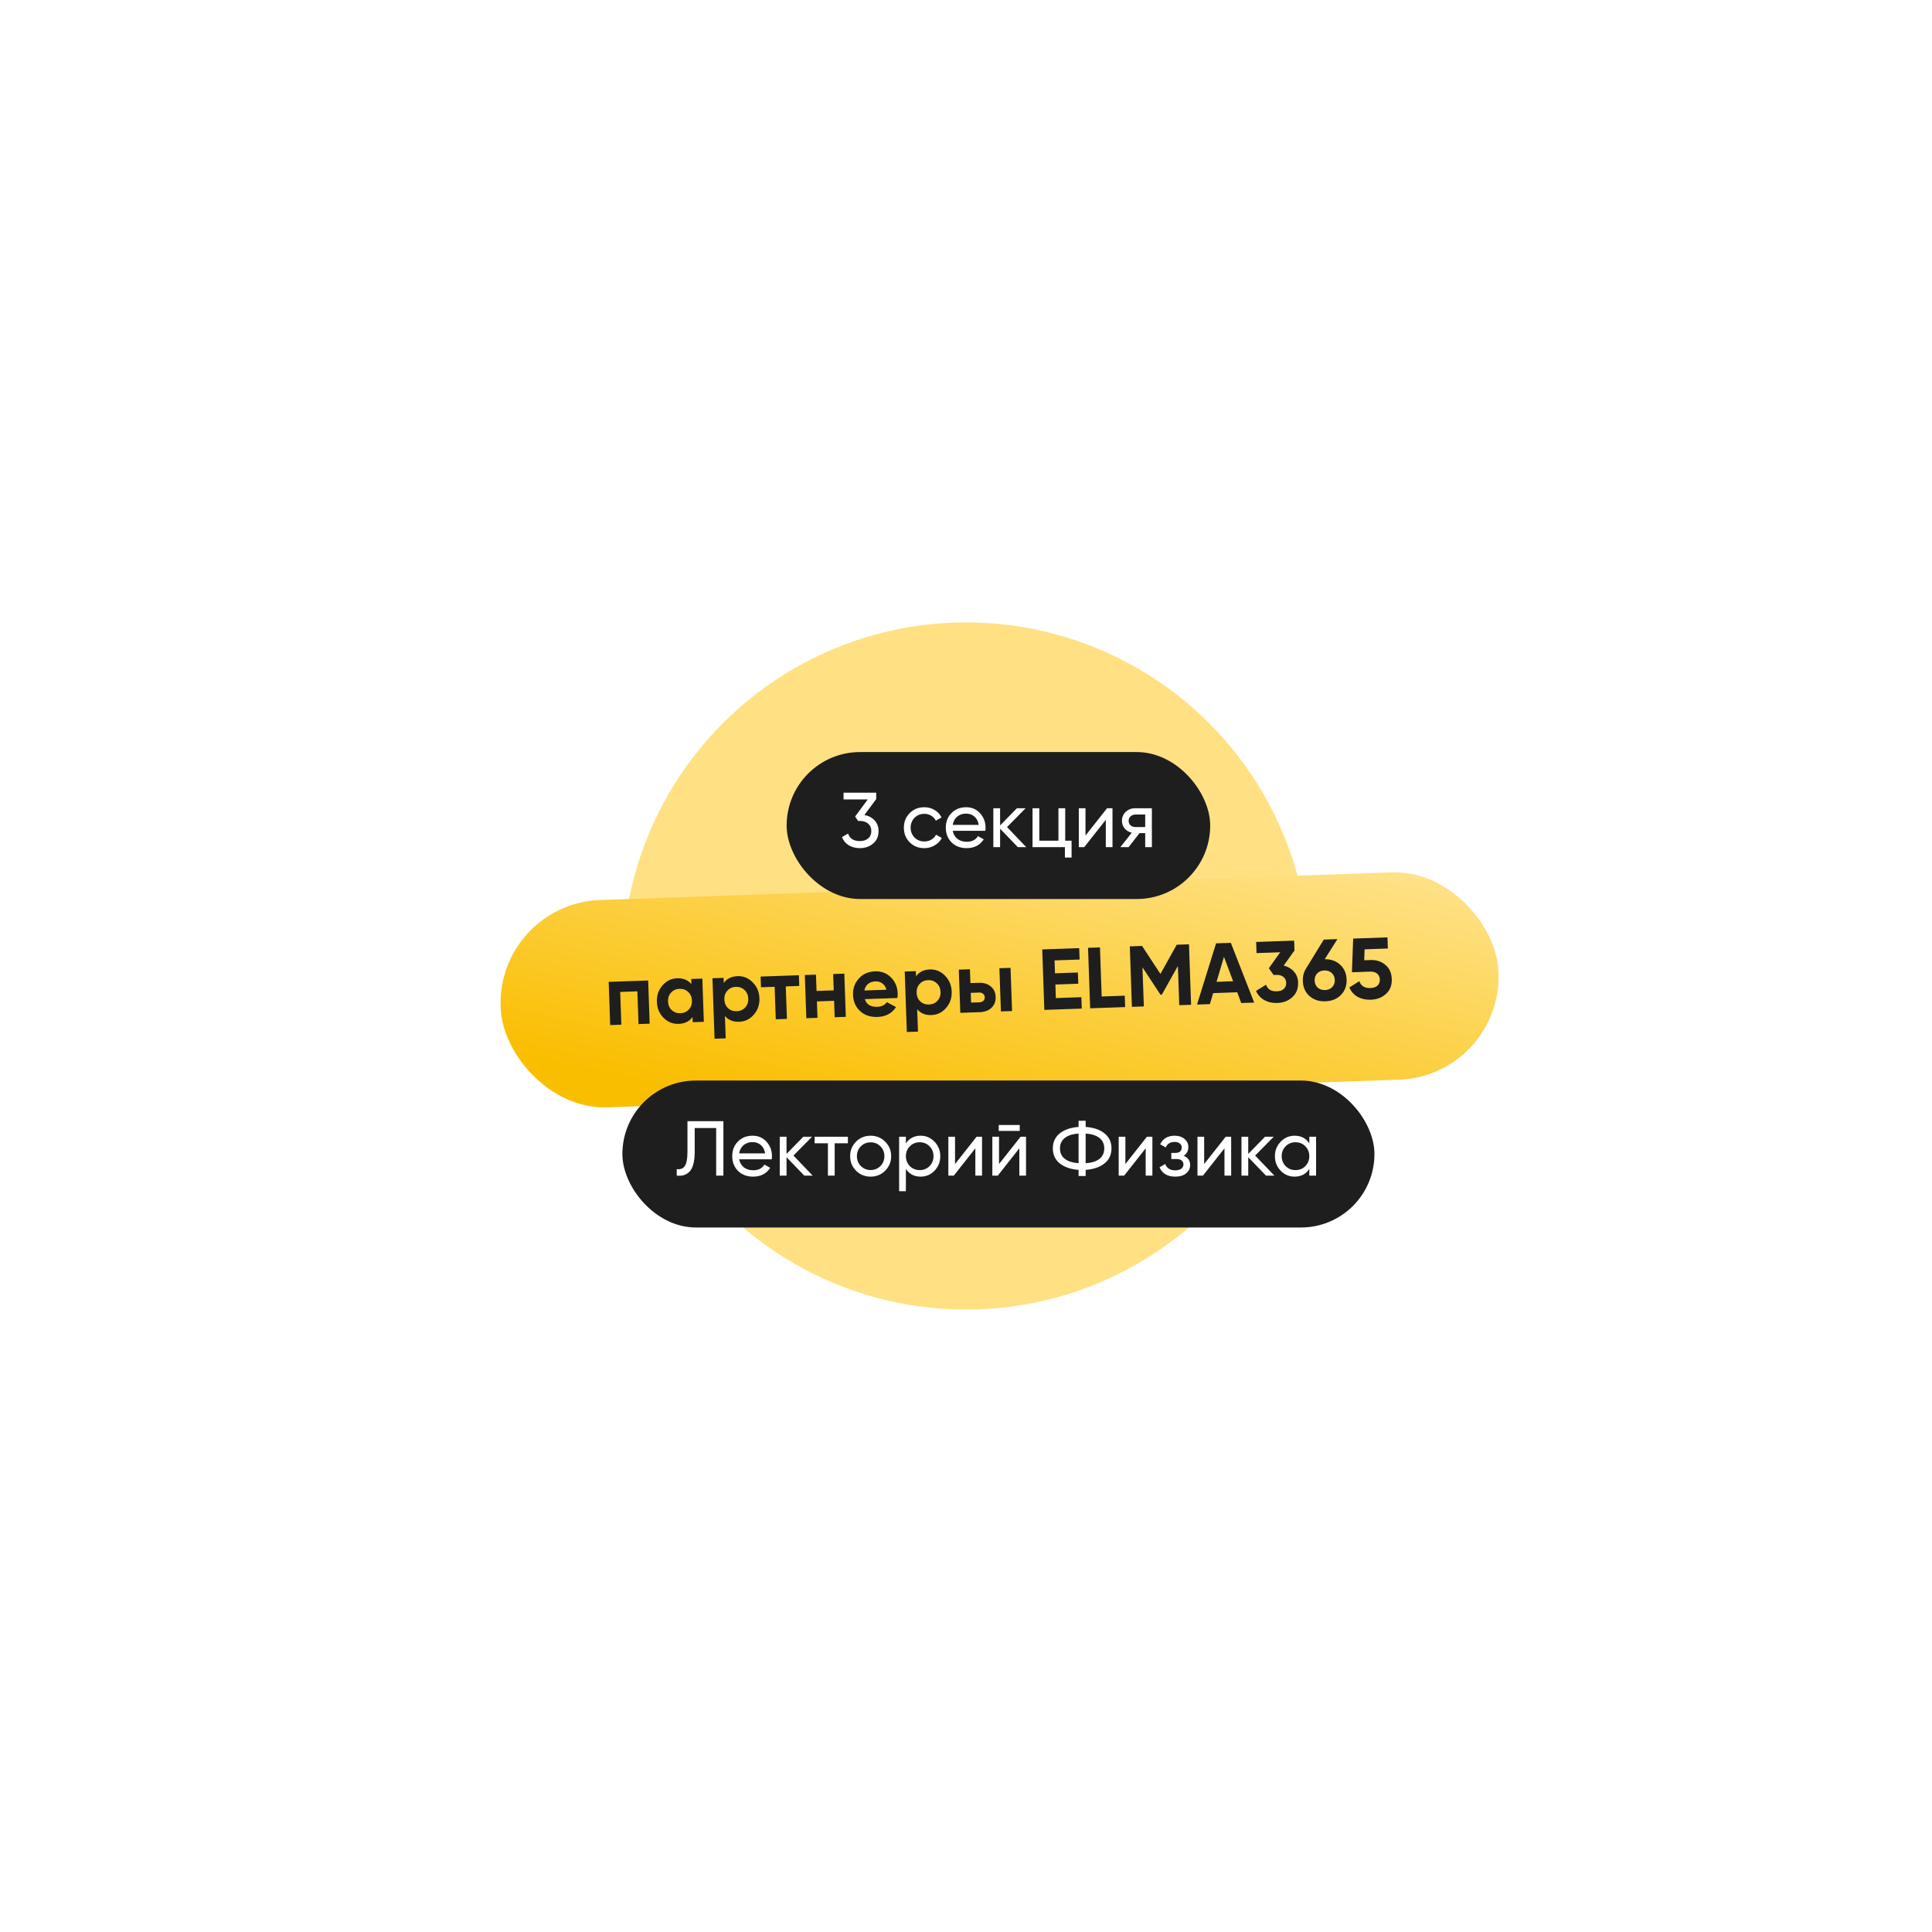
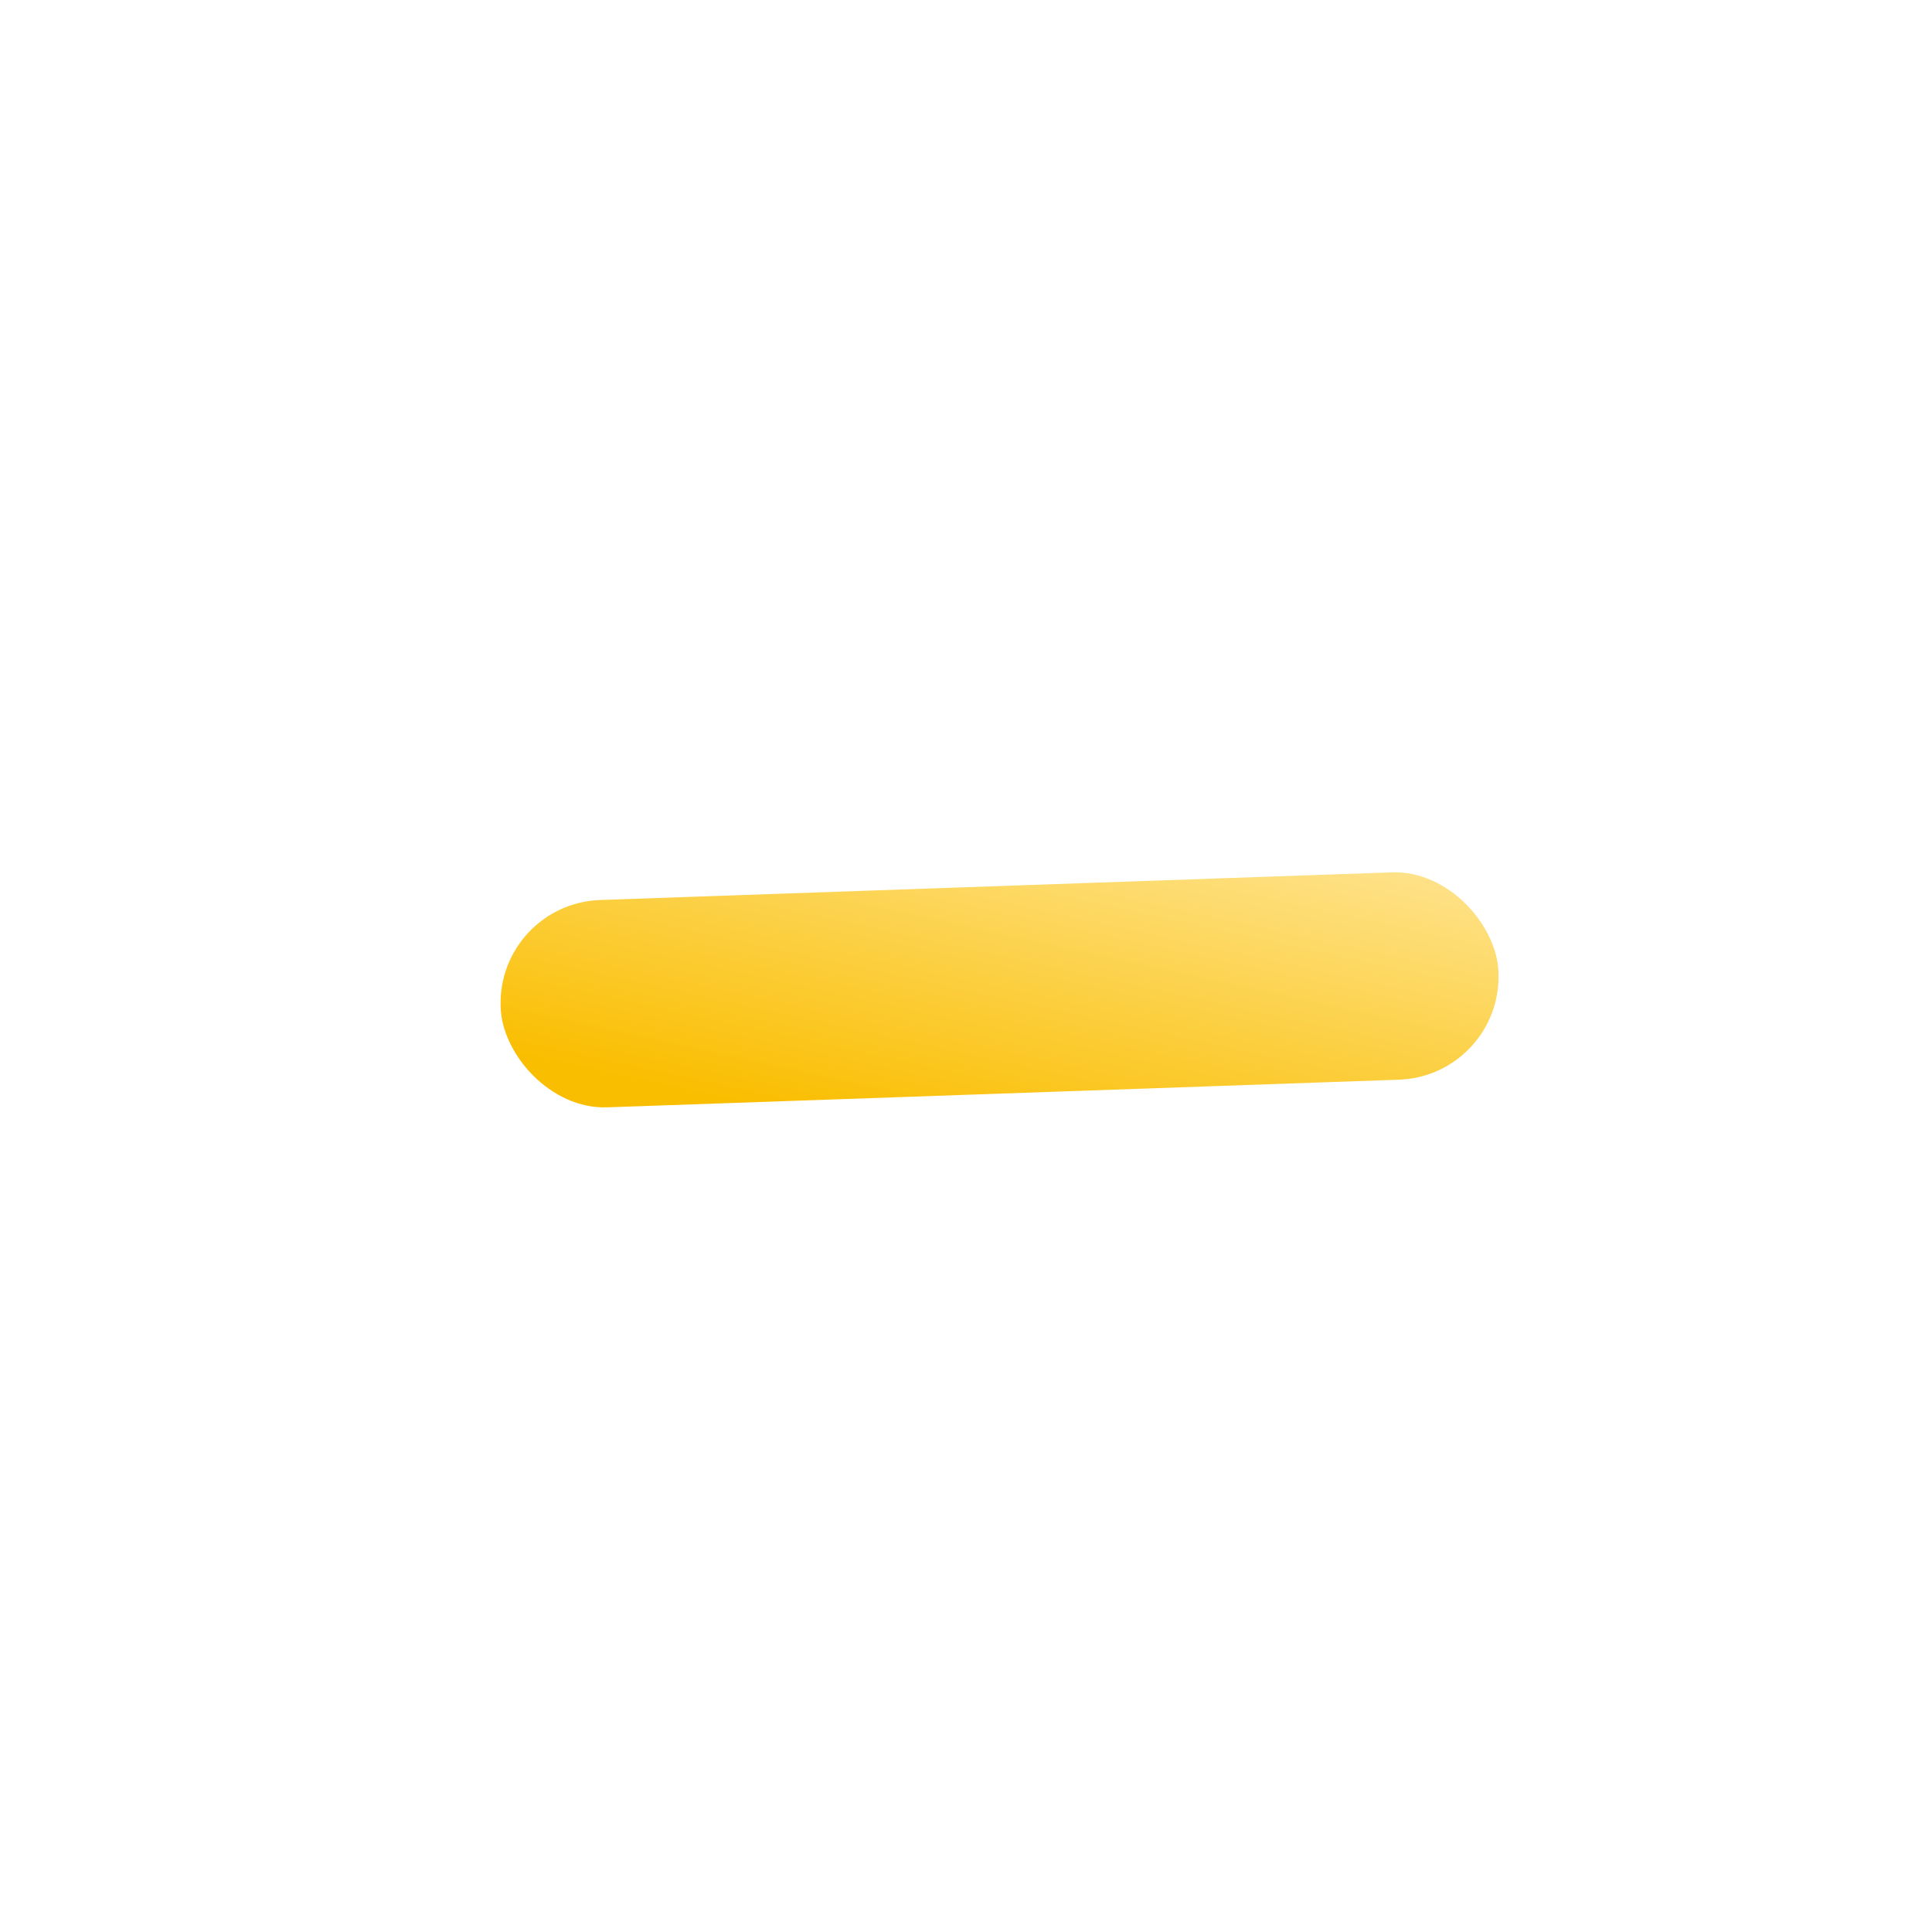
<svg xmlns="http://www.w3.org/2000/svg" width="447" height="447" viewBox="0 0 447 447" fill="none">
  <g filter="url(#filter0_f_23_3293)">
-     <circle cx="223.5" cy="223.5" r="79.5" fill="#FFE183" />
-   </g>
+     </g>
  <rect x="115" y="209.062" width="231" height="48" rx="23.856" transform="rotate(-2 115 209.062)" fill="url(#paint0_linear_23_3293)" />
-   <path d="M140.828 227.172L149.962 226.853L150.311 236.847L147.733 236.937L147.468 229.361L143.491 229.5L143.755 237.075L141.177 237.166L140.828 227.172ZM159.961 227.684L159.92 226.505L162.498 226.415L162.847 236.409L160.269 236.499L160.228 235.32C159.489 236.319 158.42 236.844 157.021 236.892C155.688 236.939 154.525 236.473 153.53 235.493C152.548 234.5 152.031 233.264 151.979 231.785C151.928 230.319 152.358 229.057 153.268 227.998C154.192 226.938 155.32 226.385 156.652 226.339C158.051 226.29 159.154 226.738 159.961 227.684ZM155.409 233.707C155.946 234.208 156.615 234.445 157.415 234.417C158.214 234.389 158.865 234.106 159.366 233.569C159.881 233.017 160.123 232.328 160.095 231.502C160.066 230.676 159.776 230.012 159.225 229.511C158.686 228.996 158.017 228.753 157.218 228.781C156.418 228.808 155.768 229.098 155.267 229.649C154.765 230.187 154.529 230.869 154.558 231.695C154.587 232.521 154.87 233.192 155.409 233.707ZM170.643 225.85C171.989 225.803 173.153 226.276 174.135 227.269C175.13 228.262 175.653 229.491 175.705 230.957C175.757 232.449 175.321 233.718 174.397 234.765C173.499 235.81 172.371 236.356 171.012 236.404C169.613 236.453 168.516 236.004 167.723 235.058L167.904 240.235L165.325 240.325L164.837 226.333L167.415 226.243L167.456 227.422C168.182 226.423 169.244 225.899 170.643 225.85ZM168.44 233.252C168.978 233.753 169.647 233.99 170.446 233.962C171.246 233.934 171.896 233.651 172.398 233.113C172.912 232.562 173.155 231.873 173.126 231.047C173.097 230.221 172.807 229.557 172.256 229.056C171.718 228.541 171.049 228.298 170.249 228.325C169.45 228.353 168.8 228.643 168.299 229.194C167.797 229.732 167.561 230.414 167.589 231.24C167.618 232.066 167.902 232.737 168.44 233.252ZM175.979 225.944L184.833 225.635L184.92 228.113L181.802 228.222L182.064 235.738L179.486 235.828L179.223 228.312L176.065 228.423L175.979 225.944ZM192.898 229.136L192.766 225.358L195.345 225.268L195.694 235.262L193.115 235.352L192.983 231.554L189.005 231.693L189.138 235.491L186.559 235.581L186.21 225.587L188.789 225.497L188.921 229.274L192.898 229.136ZM207.633 230.902L200.097 231.166C200.474 232.406 201.435 233 202.981 232.946C203.967 232.912 204.702 232.552 205.185 231.868L207.306 232.995C206.369 234.455 204.942 235.219 203.023 235.286C201.371 235.344 200.027 234.89 198.993 233.926C197.959 232.961 197.415 231.719 197.362 230.2C197.31 228.708 197.759 227.438 198.71 226.391C199.647 225.344 200.895 224.794 202.454 224.739C203.934 224.688 205.157 225.152 206.125 226.132C207.12 227.111 207.644 228.347 207.696 229.84C207.705 230.119 207.684 230.474 207.633 230.902ZM199.988 229.168L205.084 228.99C204.915 228.342 204.598 227.853 204.133 227.522C203.681 227.191 203.148 227.037 202.535 227.058C201.843 227.082 201.276 227.282 200.835 227.658C200.394 228.02 200.112 228.523 199.988 229.168ZM215.128 224.297C216.474 224.25 217.638 224.723 218.619 225.716C219.615 226.708 220.138 227.938 220.189 229.403C220.241 230.896 219.805 232.165 218.881 233.211C217.984 234.257 216.856 234.803 215.496 234.85C214.097 234.899 213.001 234.451 212.207 233.504L212.388 238.681L209.81 238.771L209.321 224.78L211.9 224.69L211.941 225.869C212.666 224.87 213.729 224.346 215.128 224.297ZM212.925 231.698C213.463 232.2 214.131 232.437 214.931 232.409C215.73 232.381 216.381 232.098 216.882 231.56C217.397 231.008 217.64 230.319 217.611 229.493C217.582 228.667 217.292 228.004 216.741 227.502C216.202 226.988 215.533 226.744 214.734 226.772C213.934 226.8 213.284 227.09 212.783 227.641C212.282 228.179 212.045 228.861 212.074 229.687C212.103 230.513 212.387 231.183 212.925 231.698ZM224.523 227.451L226.462 227.383C227.595 227.344 228.518 227.625 229.233 228.227C229.947 228.816 230.323 229.623 230.358 230.649C230.394 231.675 230.077 232.513 229.406 233.164C228.734 233.801 227.832 234.139 226.699 234.179L222.182 234.337L221.833 224.343L224.411 224.253L224.523 227.451ZM231.576 234.009L231.227 224.015L233.806 223.925L234.155 233.919L231.576 234.009ZM224.681 231.968L226.64 231.9C226.999 231.887 227.289 231.777 227.509 231.569C227.741 231.348 227.852 231.07 227.84 230.737C227.828 230.404 227.699 230.135 227.451 229.93C227.218 229.725 226.921 229.628 226.561 229.641L224.602 229.709L224.681 231.968ZM244.183 227.785L244.292 230.923L250.189 230.717L250.281 233.356L241.626 233.658L241.138 219.666L249.692 219.368L249.784 222.006L243.988 222.208L244.092 225.187L249.389 225.002L249.48 227.6L244.183 227.785ZM254.495 219.2L254.891 230.553L260.228 230.367L260.32 233.005L252.225 233.288L251.737 219.296L254.495 219.2ZM272.252 218.58L275.09 218.481L275.579 232.472L272.841 232.568L272.524 223.493L268.813 230.127L268.493 230.138L264.329 223.799L264.646 232.854L261.887 232.95L261.399 218.959L264.237 218.86L268.485 225.335L272.252 218.58ZM290.179 231.962L287.18 232.067L286.253 229.578L280.676 229.773L279.925 232.32L276.947 232.424L281.355 218.262L284.773 218.142L290.179 231.962ZM283.185 221.38L281.466 227.163L285.303 227.029L283.185 221.38ZM299.503 219.909L297.003 223.399C297.986 223.645 298.776 224.111 299.373 224.797C299.984 225.483 300.307 226.312 300.341 227.285C300.391 228.724 299.944 229.867 299 230.714C298.082 231.56 296.917 232.007 295.504 232.056C294.398 232.095 293.41 231.876 292.54 231.399C291.669 230.91 291.024 230.198 290.604 229.266L292.915 227.824C293.286 228.892 294.118 229.403 295.41 229.358C296.116 229.333 296.657 229.148 297.032 228.801C297.419 228.441 297.603 227.967 297.583 227.381C297.563 226.808 297.347 226.355 296.935 226.023C296.536 225.69 295.984 225.536 295.278 225.56L294.678 225.581L293.563 224.019L296.195 220.325L290.719 220.516L290.629 217.938L299.423 217.631L299.503 219.909ZM309.436 217.281L306.496 221.927C307.95 221.916 309.146 222.348 310.083 223.222C311.021 224.097 311.514 225.227 311.563 226.613C311.613 228.038 311.18 229.228 310.266 230.18C309.352 231.119 308.149 231.615 306.656 231.667C305.164 231.719 303.929 231.309 302.951 230.436C301.987 229.575 301.48 228.419 301.429 226.967C301.392 225.914 301.632 224.965 302.15 224.12L306.278 217.392L309.436 217.281ZM308.824 226.708C308.801 226.042 308.562 225.51 308.108 225.112C307.654 224.701 307.087 224.508 306.407 224.531C305.727 224.555 305.175 224.781 304.75 225.21C304.338 225.638 304.143 226.191 304.167 226.871C304.191 227.551 304.423 228.096 304.865 228.508C305.319 228.905 305.886 229.092 306.565 229.069C307.245 229.045 307.797 228.819 308.223 228.39C308.648 227.949 308.848 227.388 308.824 226.708ZM315.634 222.168L317.073 222.118C318.432 222.07 319.579 222.437 320.514 223.218C321.461 223.986 321.96 225.089 322.01 226.528C322.06 227.967 321.613 229.11 320.669 229.957C319.751 230.803 318.586 231.25 317.174 231.3C316.028 231.34 315.013 231.122 314.129 230.646C313.258 230.156 312.612 229.431 312.192 228.472L314.502 227.01C314.875 228.118 315.734 228.648 317.08 228.601C317.786 228.577 318.326 228.391 318.701 228.044C319.089 227.684 319.272 227.211 319.252 226.624C319.232 226.051 319.023 225.598 318.624 225.265C318.226 224.932 317.693 224.778 317.027 224.801L312.789 224.949L313.078 217.154L321.013 216.877L321.103 219.455L315.726 219.643L315.634 222.168Z" fill="#1E1E1E" />
-   <rect x="144" y="250" width="174" height="34" rx="17" fill="#1E1E1E" />
-   <path d="M156.571 272L156.571 270.488C157.423 270.608 158.047 270.368 158.443 269.768C158.851 269.168 159.055 268.094 159.055 266.546L159.055 259.4H167.371L167.371 272H165.697L165.697 260.984H160.729L160.729 266.546C160.729 267.662 160.621 268.604 160.405 269.372C160.201 270.14 159.901 270.716 159.505 271.1C159.121 271.484 158.689 271.748 158.209 271.892C157.741 272.024 157.195 272.06 156.571 272ZM178.557 268.22H171.015C171.171 269.012 171.537 269.636 172.113 270.092C172.689 270.536 173.409 270.758 174.273 270.758C175.461 270.758 176.325 270.32 176.865 269.444L178.197 270.2C177.309 271.556 175.989 272.234 174.237 272.234C172.821 272.234 171.657 271.79 170.745 270.902C169.857 269.99 169.413 268.856 169.413 267.5C169.413 266.132 169.851 265.004 170.727 264.116C171.603 263.216 172.737 262.766 174.129 262.766C175.449 262.766 176.523 263.234 177.351 264.17C178.191 265.082 178.611 266.198 178.611 267.518C178.611 267.746 178.593 267.98 178.557 268.22ZM174.129 264.242C173.301 264.242 172.605 264.476 172.041 264.944C171.489 265.412 171.147 266.048 171.015 266.852H177.027C176.895 266.024 176.565 265.382 176.037 264.926C175.509 264.47 174.873 264.242 174.129 264.242ZM183.58 267.356L188.026 272H186.082L181.978 267.734L181.978 272H180.412L180.412 263H181.978L181.978 266.978L185.866 263H187.882L183.58 267.356ZM188.474 263H196.178L196.178 264.512H193.118L193.118 272H191.552L191.552 264.512H188.474L188.474 263ZM204.795 270.866C203.883 271.778 202.761 272.234 201.429 272.234C200.097 272.234 198.975 271.778 198.063 270.866C197.151 269.954 196.695 268.832 196.695 267.5C196.695 266.168 197.151 265.046 198.063 264.134C198.975 263.222 200.097 262.766 201.429 262.766C202.761 262.766 203.883 263.222 204.795 264.134C205.719 265.058 206.181 266.18 206.181 267.5C206.181 268.82 205.719 269.942 204.795 270.866ZM201.429 270.704C202.329 270.704 203.085 270.398 203.697 269.786C204.309 269.174 204.615 268.412 204.615 267.5C204.615 266.588 204.309 265.826 203.697 265.214C203.085 264.602 202.329 264.296 201.429 264.296C200.541 264.296 199.791 264.602 199.179 265.214C198.567 265.826 198.261 266.588 198.261 267.5C198.261 268.412 198.567 269.174 199.179 269.786C199.791 270.398 200.541 270.704 201.429 270.704ZM212.995 262.766C214.255 262.766 215.329 263.228 216.217 264.152C217.105 265.076 217.549 266.192 217.549 267.5C217.549 268.82 217.105 269.942 216.217 270.866C215.341 271.778 214.267 272.234 212.995 272.234C211.507 272.234 210.373 271.64 209.593 270.452L209.593 275.6H208.027L208.027 263H209.593L209.593 264.548C210.373 263.36 211.507 262.766 212.995 262.766ZM212.797 270.722C213.697 270.722 214.453 270.416 215.065 269.804C215.677 269.168 215.983 268.4 215.983 267.5C215.983 266.588 215.677 265.826 215.065 265.214C214.453 264.59 213.697 264.278 212.797 264.278C211.885 264.278 211.123 264.59 210.511 265.214C209.899 265.826 209.593 266.588 209.593 267.5C209.593 268.4 209.899 269.168 210.511 269.804C211.123 270.416 211.885 270.722 212.797 270.722ZM220.965 269.318L225.951 263H227.211L227.211 272H225.663L225.663 265.682L220.677 272H219.417L219.417 263H220.965L220.965 269.318ZM235.931 261.65H231.071L231.071 260.282H235.931L235.931 261.65ZM231.143 269.318L236.129 263H237.389L237.389 272H235.841L235.841 265.682L230.855 272H229.595L229.595 263H231.143L231.143 269.318ZM251.185 270.668L251.185 272.09H249.547L249.547 270.668C247.747 270.536 246.301 270.044 245.209 269.192C244.129 268.328 243.589 267.164 243.589 265.7C243.589 264.236 244.129 263.072 245.209 262.208C246.301 261.356 247.747 260.864 249.547 260.732L249.547 259.31H251.185L251.185 260.732C253.009 260.864 254.455 261.356 255.523 262.208C256.615 263.072 257.161 264.236 257.161 265.7C257.161 267.164 256.615 268.328 255.523 269.192C254.455 270.044 253.009 270.536 251.185 270.668ZM251.185 262.262L251.185 269.138C252.565 269.042 253.627 268.706 254.371 268.13C255.115 267.542 255.487 266.732 255.487 265.7C255.487 264.668 255.115 263.864 254.371 263.288C253.627 262.7 252.565 262.358 251.185 262.262ZM246.361 263.288C245.617 263.864 245.245 264.668 245.245 265.7C245.245 266.732 245.617 267.536 246.361 268.112C247.105 268.688 248.167 269.024 249.547 269.12L249.547 262.262C248.167 262.358 247.105 262.7 246.361 263.288ZM260.376 269.318L265.362 263H266.622L266.622 272H265.074L265.074 265.682L260.088 272H258.828L258.828 263H260.376L260.376 269.318ZM273.865 267.392C274.861 267.812 275.359 268.526 275.359 269.534C275.359 270.314 275.053 270.962 274.441 271.478C273.829 271.982 272.983 272.234 271.903 272.234C270.103 272.234 268.897 271.514 268.285 270.074L269.599 269.3C269.935 270.284 270.709 270.776 271.921 270.776C272.509 270.776 272.971 270.65 273.307 270.398C273.643 270.146 273.811 269.81 273.811 269.39C273.811 269.03 273.673 268.736 273.397 268.508C273.133 268.28 272.773 268.166 272.317 268.166H271.003L271.003 266.744H271.975C272.431 266.744 272.785 266.636 273.037 266.42C273.289 266.192 273.415 265.886 273.415 265.502C273.415 265.106 273.265 264.794 272.965 264.566C272.665 264.326 272.263 264.206 271.759 264.206C270.751 264.206 270.067 264.632 269.707 265.484L268.429 264.746C269.065 263.426 270.175 262.766 271.759 262.766C272.719 262.766 273.487 263.018 274.063 263.522C274.651 264.014 274.945 264.632 274.945 265.376C274.945 266.288 274.585 266.96 273.865 267.392ZM278.604 269.318L283.59 263H284.85L284.85 272H283.302L283.302 265.682L278.316 272H277.056L277.056 263H278.604L278.604 269.318ZM290.402 267.356L294.848 272H292.904L288.8 267.734L288.8 272H287.234L287.234 263H288.8L288.8 266.978L292.688 263H294.704L290.402 267.356ZM302.93 264.548L302.93 263H304.496L304.496 272H302.93L302.93 270.452C302.162 271.64 301.028 272.234 299.528 272.234C298.256 272.234 297.182 271.778 296.306 270.866C295.418 269.942 294.974 268.82 294.974 267.5C294.974 266.192 295.418 265.076 296.306 264.152C297.194 263.228 298.268 262.766 299.528 262.766C301.028 262.766 302.162 263.36 302.93 264.548ZM299.726 270.722C300.638 270.722 301.4 270.416 302.012 269.804C302.624 269.168 302.93 268.4 302.93 267.5C302.93 266.588 302.624 265.826 302.012 265.214C301.4 264.59 300.638 264.278 299.726 264.278C298.826 264.278 298.07 264.59 297.458 265.214C296.846 265.826 296.54 266.588 296.54 267.5C296.54 268.4 296.846 269.168 297.458 269.804C298.07 270.416 298.826 270.722 299.726 270.722Z" fill="white" />
-   <rect x="182" y="174" width="98" height="34" rx="17" fill="#1E1E1E" />
+   <path d="M156.571 272L156.571 270.488C157.423 270.608 158.047 270.368 158.443 269.768C158.851 269.168 159.055 268.094 159.055 266.546L159.055 259.4H167.371L167.371 272H165.697L165.697 260.984H160.729L160.729 266.546C160.729 267.662 160.621 268.604 160.405 269.372C160.201 270.14 159.901 270.716 159.505 271.1C159.121 271.484 158.689 271.748 158.209 271.892C157.741 272.024 157.195 272.06 156.571 272ZM178.557 268.22H171.015C171.171 269.012 171.537 269.636 172.113 270.092C172.689 270.536 173.409 270.758 174.273 270.758C175.461 270.758 176.325 270.32 176.865 269.444L178.197 270.2C177.309 271.556 175.989 272.234 174.237 272.234C172.821 272.234 171.657 271.79 170.745 270.902C169.857 269.99 169.413 268.856 169.413 267.5C169.413 266.132 169.851 265.004 170.727 264.116C171.603 263.216 172.737 262.766 174.129 262.766C175.449 262.766 176.523 263.234 177.351 264.17C178.191 265.082 178.611 266.198 178.611 267.518C178.611 267.746 178.593 267.98 178.557 268.22ZM174.129 264.242C173.301 264.242 172.605 264.476 172.041 264.944C171.489 265.412 171.147 266.048 171.015 266.852H177.027C176.895 266.024 176.565 265.382 176.037 264.926C175.509 264.47 174.873 264.242 174.129 264.242ZM183.58 267.356L188.026 272H186.082L181.978 267.734L181.978 272H180.412L180.412 263H181.978L181.978 266.978L185.866 263H187.882L183.58 267.356ZM188.474 263H196.178L196.178 264.512H193.118L193.118 272H191.552L191.552 264.512H188.474L188.474 263ZM204.795 270.866C203.883 271.778 202.761 272.234 201.429 272.234C200.097 272.234 198.975 271.778 198.063 270.866C197.151 269.954 196.695 268.832 196.695 267.5C196.695 266.168 197.151 265.046 198.063 264.134C198.975 263.222 200.097 262.766 201.429 262.766C202.761 262.766 203.883 263.222 204.795 264.134C205.719 265.058 206.181 266.18 206.181 267.5C206.181 268.82 205.719 269.942 204.795 270.866ZM201.429 270.704C202.329 270.704 203.085 270.398 203.697 269.786C204.309 269.174 204.615 268.412 204.615 267.5C204.615 266.588 204.309 265.826 203.697 265.214C203.085 264.602 202.329 264.296 201.429 264.296C200.541 264.296 199.791 264.602 199.179 265.214C198.567 265.826 198.261 266.588 198.261 267.5C198.261 268.412 198.567 269.174 199.179 269.786C199.791 270.398 200.541 270.704 201.429 270.704ZM212.995 262.766C214.255 262.766 215.329 263.228 216.217 264.152C217.105 265.076 217.549 266.192 217.549 267.5C217.549 268.82 217.105 269.942 216.217 270.866C215.341 271.778 214.267 272.234 212.995 272.234C211.507 272.234 210.373 271.64 209.593 270.452L209.593 275.6H208.027L208.027 263H209.593L209.593 264.548C210.373 263.36 211.507 262.766 212.995 262.766ZM212.797 270.722C213.697 270.722 214.453 270.416 215.065 269.804C215.677 269.168 215.983 268.4 215.983 267.5C215.983 266.588 215.677 265.826 215.065 265.214C214.453 264.59 213.697 264.278 212.797 264.278C211.885 264.278 211.123 264.59 210.511 265.214C209.899 265.826 209.593 266.588 209.593 267.5C209.593 268.4 209.899 269.168 210.511 269.804C211.123 270.416 211.885 270.722 212.797 270.722ZM220.965 269.318L225.951 263H227.211L227.211 272H225.663L225.663 265.682L220.677 272H219.417L219.417 263H220.965L220.965 269.318ZM235.931 261.65H231.071L231.071 260.282H235.931L235.931 261.65ZM231.143 269.318L236.129 263H237.389L237.389 272H235.841L235.841 265.682L230.855 272H229.595L229.595 263H231.143L231.143 269.318ZM251.185 270.668L251.185 272.09H249.547L249.547 270.668C247.747 270.536 246.301 270.044 245.209 269.192C244.129 268.328 243.589 267.164 243.589 265.7C243.589 264.236 244.129 263.072 245.209 262.208C246.301 261.356 247.747 260.864 249.547 260.732L249.547 259.31H251.185L251.185 260.732C253.009 260.864 254.455 261.356 255.523 262.208C256.615 263.072 257.161 264.236 257.161 265.7C257.161 267.164 256.615 268.328 255.523 269.192C254.455 270.044 253.009 270.536 251.185 270.668ZM251.185 262.262L251.185 269.138C252.565 269.042 253.627 268.706 254.371 268.13C255.115 267.542 255.487 266.732 255.487 265.7C255.487 264.668 255.115 263.864 254.371 263.288C253.627 262.7 252.565 262.358 251.185 262.262ZM246.361 263.288C245.617 263.864 245.245 264.668 245.245 265.7C245.245 266.732 245.617 267.536 246.361 268.112C247.105 268.688 248.167 269.024 249.547 269.12L249.547 262.262C248.167 262.358 247.105 262.7 246.361 263.288ZM260.376 269.318L265.362 263H266.622L266.622 272H265.074L265.074 265.682L260.088 272H258.828L258.828 263H260.376L260.376 269.318ZM273.865 267.392C274.861 267.812 275.359 268.526 275.359 269.534C275.359 270.314 275.053 270.962 274.441 271.478C273.829 271.982 272.983 272.234 271.903 272.234C270.103 272.234 268.897 271.514 268.285 270.074L269.599 269.3C269.935 270.284 270.709 270.776 271.921 270.776C272.509 270.776 272.971 270.65 273.307 270.398C273.643 270.146 273.811 269.81 273.811 269.39C273.811 269.03 273.673 268.736 273.397 268.508C273.133 268.28 272.773 268.166 272.317 268.166H271.003L271.003 266.744H271.975C272.431 266.744 272.785 266.636 273.037 266.42C273.289 266.192 273.415 265.886 273.415 265.502C273.415 265.106 273.265 264.794 272.965 264.566C272.665 264.326 272.263 264.206 271.759 264.206C270.751 264.206 270.067 264.632 269.707 265.484L268.429 264.746C269.065 263.426 270.175 262.766 271.759 262.766C272.719 262.766 273.487 263.018 274.063 263.522C274.651 264.014 274.945 264.632 274.945 265.376C274.945 266.288 274.585 266.96 273.865 267.392ZM278.604 269.318L283.59 263H284.85L284.85 272H283.302L283.302 265.682L278.316 272H277.056L277.056 263H278.604L278.604 269.318ZM290.402 267.356L294.848 272L288.8 267.734L288.8 272H287.234L287.234 263H288.8L288.8 266.978L292.688 263H294.704L290.402 267.356ZM302.93 264.548L302.93 263H304.496L304.496 272H302.93L302.93 270.452C302.162 271.64 301.028 272.234 299.528 272.234C298.256 272.234 297.182 271.778 296.306 270.866C295.418 269.942 294.974 268.82 294.974 267.5C294.974 266.192 295.418 265.076 296.306 264.152C297.194 263.228 298.268 262.766 299.528 262.766C301.028 262.766 302.162 263.36 302.93 264.548ZM299.726 270.722C300.638 270.722 301.4 270.416 302.012 269.804C302.624 269.168 302.93 268.4 302.93 267.5C302.93 266.588 302.624 265.826 302.012 265.214C301.4 264.59 300.638 264.278 299.726 264.278C298.826 264.278 298.07 264.59 297.458 265.214C296.846 265.826 296.54 266.588 296.54 267.5C296.54 268.4 296.846 269.168 297.458 269.804C298.07 270.416 298.826 270.722 299.726 270.722Z" fill="white" />
  <path d="M202.73 184.876L199.994 188.566C200.978 188.746 201.77 189.166 202.37 189.826C202.97 190.486 203.27 191.302 203.27 192.274C203.27 193.51 202.85 194.476 202.01 195.172C201.158 195.88 200.138 196.234 198.95 196.234C197.966 196.234 197.108 196.012 196.376 195.568C195.644 195.124 195.122 194.494 194.81 193.678L196.214 192.85C196.586 194.014 197.498 194.596 198.95 194.596C199.742 194.596 200.378 194.392 200.858 193.984C201.35 193.564 201.596 192.994 201.596 192.274C201.596 191.554 201.35 190.984 200.858 190.564C200.378 190.144 199.742 189.934 198.95 189.934H198.518L197.852 188.908L200.768 184.966H195.17L195.17 183.4H202.73L202.73 184.876ZM213.856 196.234C212.5 196.234 211.372 195.784 210.472 194.884C209.572 193.972 209.122 192.844 209.122 191.5C209.122 190.156 209.572 189.034 210.472 188.134C211.372 187.222 212.5 186.766 213.856 186.766C214.744 186.766 215.542 186.982 216.25 187.414C216.958 187.834 217.486 188.404 217.834 189.124L216.52 189.88C216.292 189.4 215.938 189.016 215.458 188.728C214.99 188.44 214.456 188.296 213.856 188.296C212.956 188.296 212.2 188.602 211.588 189.214C210.988 189.838 210.688 190.6 210.688 191.5C210.688 192.388 210.988 193.144 211.588 193.768C212.2 194.38 212.956 194.686 213.856 194.686C214.456 194.686 214.996 194.548 215.476 194.272C215.956 193.984 216.322 193.6 216.574 193.12L217.906 193.894C217.51 194.614 216.952 195.184 216.232 195.604C215.512 196.024 214.72 196.234 213.856 196.234ZM227.97 192.22H220.428C220.584 193.012 220.95 193.636 221.526 194.092C222.102 194.536 222.822 194.758 223.686 194.758C224.874 194.758 225.738 194.32 226.278 193.444L227.61 194.2C226.722 195.556 225.402 196.234 223.65 196.234C222.234 196.234 221.07 195.79 220.158 194.902C219.27 193.99 218.826 192.856 218.826 191.5C218.826 190.132 219.264 189.004 220.14 188.116C221.016 187.216 222.15 186.766 223.542 186.766C224.862 186.766 225.936 187.234 226.764 188.17C227.604 189.082 228.024 190.198 228.024 191.518C228.024 191.746 228.006 191.98 227.97 192.22ZM223.542 188.242C222.714 188.242 222.018 188.476 221.454 188.944C220.902 189.412 220.56 190.048 220.428 190.852H226.44C226.308 190.024 225.978 189.382 225.45 188.926C224.922 188.47 224.286 188.242 223.542 188.242ZM232.992 191.356L237.438 196H235.494L231.39 191.734L231.39 196H229.824L229.824 187H231.39L231.39 190.978L235.278 187H237.294L232.992 191.356ZM246.454 187L246.454 194.506H247.93L247.93 198.412H246.382L246.382 196H238.894L238.894 187H240.46L240.46 194.506H244.888L244.888 187H246.454ZM251.147 193.318L256.133 187H257.393L257.393 196H255.845L255.845 189.682L250.859 196H249.599L249.599 187H251.147L251.147 193.318ZM262.675 187H266.509L266.509 196H264.961L264.961 192.76H263.647L261.127 196H259.219L261.847 192.67C261.163 192.502 260.611 192.166 260.191 191.662C259.783 191.158 259.579 190.57 259.579 189.898C259.579 189.07 259.873 188.38 260.461 187.828C261.049 187.276 261.787 187 262.675 187ZM262.729 191.356H264.961L264.961 188.458H262.729C262.273 188.458 261.889 188.596 261.577 188.872C261.277 189.136 261.127 189.484 261.127 189.916C261.127 190.336 261.277 190.684 261.577 190.96C261.889 191.224 262.273 191.356 262.729 191.356Z" fill="white" />
  <defs>
    <filter id="filter0_f_23_3293" x="0" y="0" width="447" height="447" filterUnits="userSpaceOnUse" color-interpolation-filters="sRGB">
      <feFlood flood-opacity="0" result="BackgroundImageFix" />
      <feBlend mode="normal" in="SourceGraphic" in2="BackgroundImageFix" result="shape" />
      <feGaussianBlur stdDeviation="72" result="effect1_foregroundBlur_23_3293" />
    </filter>
    <linearGradient id="paint0_linear_23_3293" x1="121.259" y1="245.137" x2="146.513" y2="145.995" gradientUnits="userSpaceOnUse">
      <stop stop-color="#FABE00" />
      <stop offset="1" stop-color="#FFE9A3" />
    </linearGradient>
  </defs>
</svg>